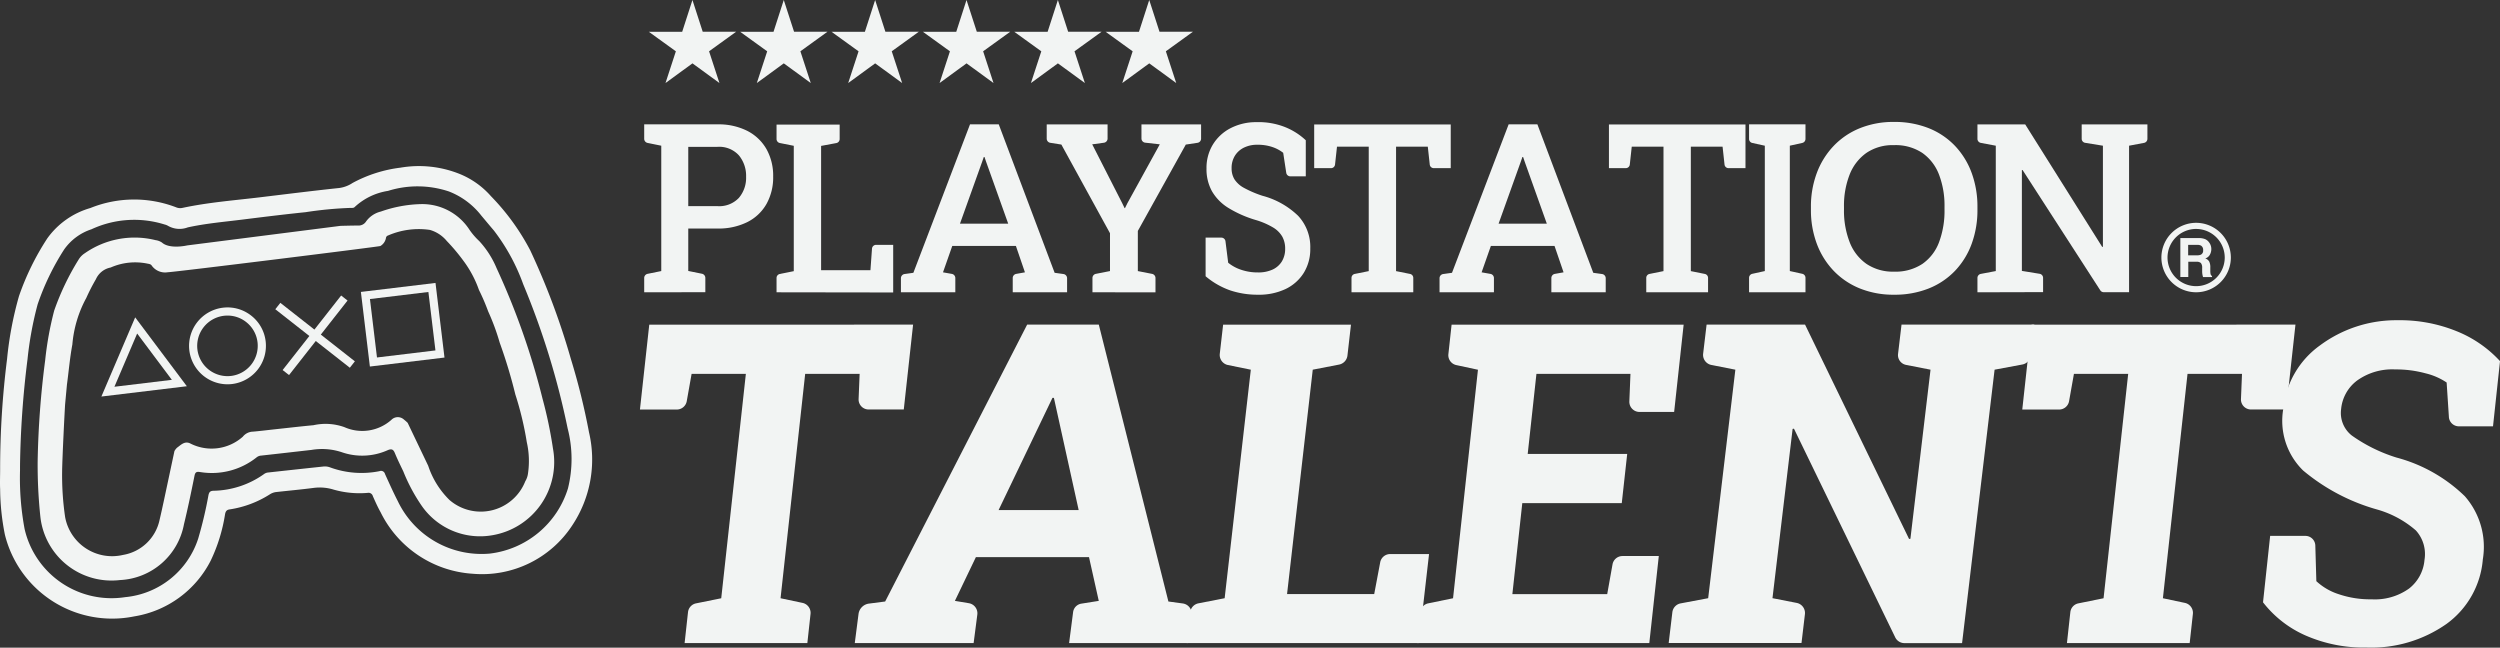
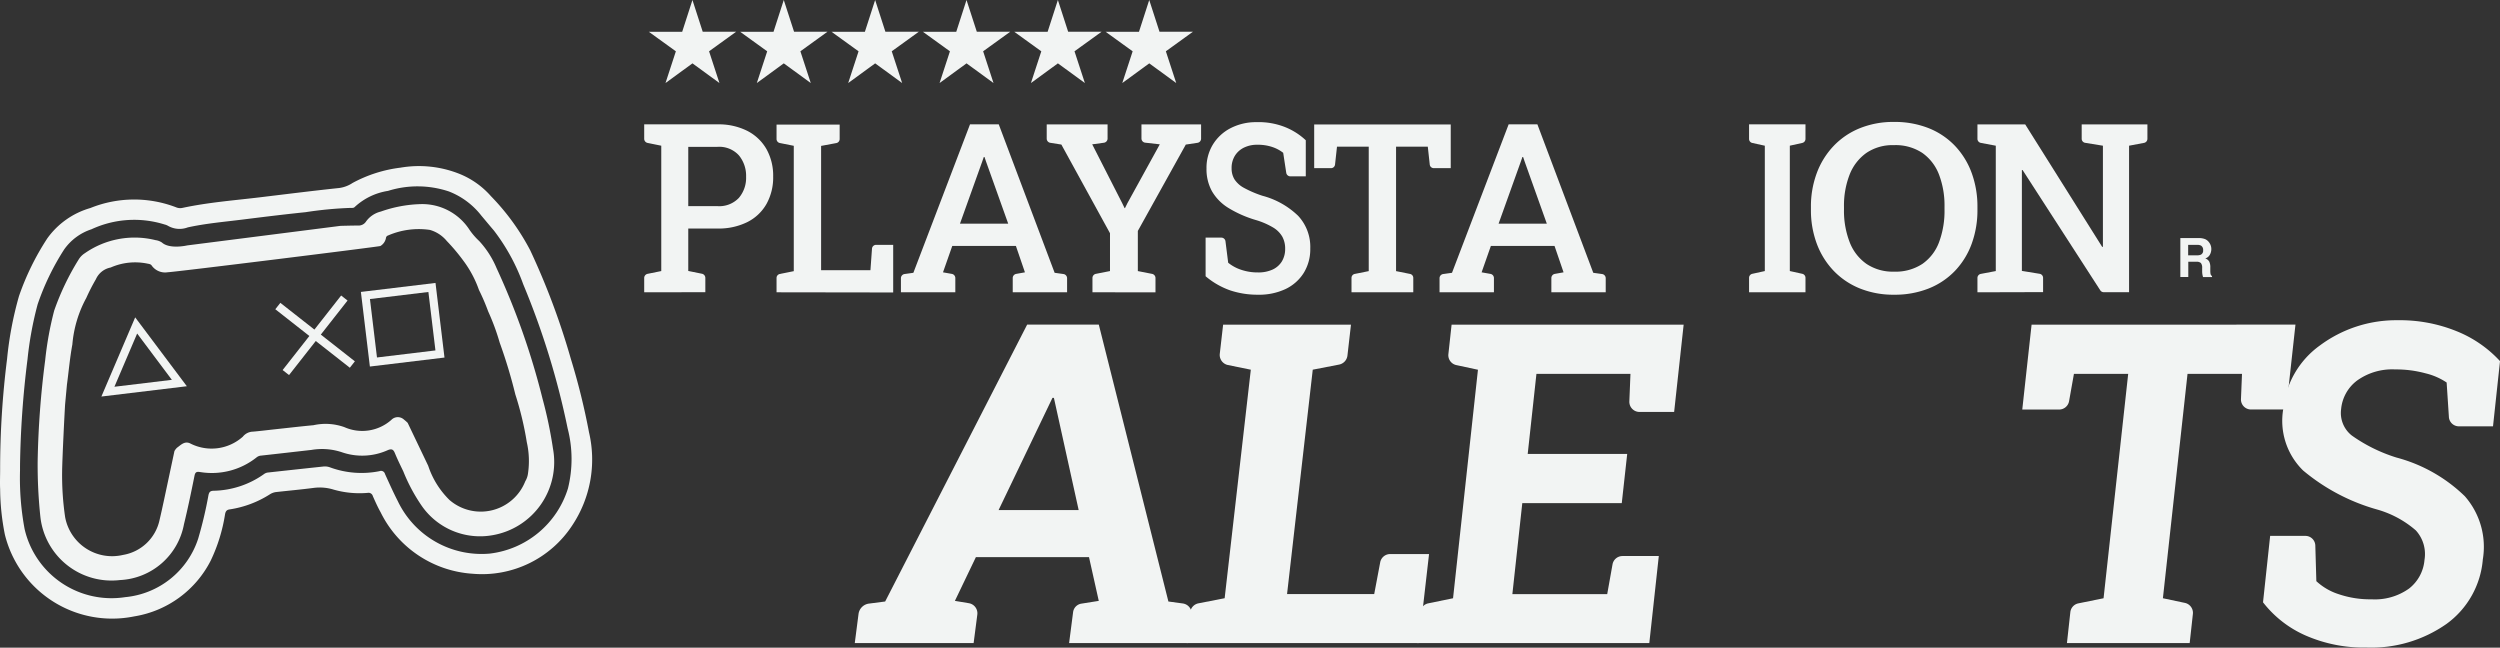
<svg xmlns="http://www.w3.org/2000/svg" width="127.996" height="33.158" viewBox="0 0 127.996 33.158">
  <rect x="0" y="0" width="127.996" height="33.158" fill="#333333" stroke="none" />
  <g transform="translate(3351.671 2782.452)">
    <g transform="translate(-3318.454 -2782.452)">
      <path d="M-3190.112-2782.452l-.525,1.627-1.709,0,1.385,1-.531,1.625,1.381-1.008,1.381,1.007-.531-1.625,1.385-1-1.71,0Z" transform="translate(3192.347 2782.452)" fill="#f2f4f3" fill-rule="evenodd" />
      <path d="M-3167.677-2782.452l-.525,1.627-1.709,0,1.385,1-.531,1.625,1.381-1.008,1.381,1.007-.531-1.625,1.385-1-1.709,0Z" transform="translate(3174.588 2782.452)" fill="#f2f4f3" fill-rule="evenodd" />
      <path d="M-3145.241-2782.452l-.525,1.627-1.709,0,1.385,1-.531,1.625,1.381-1.008,1.381,1.007-.532-1.625,1.385-1-1.71,0Z" transform="translate(3156.83 2782.452)" fill="#f2f4f3" fill-rule="evenodd" />
      <path d="M-3122.805-2782.452l-.525,1.627-1.709,0,1.385,1-.531,1.625,1.381-1.008,1.381,1.007-.531-1.625,1.385-1-1.709,0Z" transform="translate(3139.072 2782.452)" fill="#f2f4f3" fill-rule="evenodd" />
      <path d="M-3100.369-2782.452l-.525,1.627-1.709,0,1.385,1-.531,1.625,1.381-1.008,1.381,1.007-.531-1.625,1.385-1-1.71,0Z" transform="translate(3121.314 2782.452)" fill="#f2f4f3" fill-rule="evenodd" />
      <path d="M-3077.933-2782.452l-.525,1.627-1.709,0,1.385,1-.531,1.625,1.381-1.008,1.381,1.007-.531-1.625,1.385-1-1.71,0Z" transform="translate(3103.555 2782.452)" fill="#f2f4f3" fill-rule="evenodd" />
    </g>
    <g transform="translate(-3318.689 -2776.208)">
      <path d="M-3193.478-2743.314v-.732a.217.217,0,0,1,.174-.213l.7-.142v-6.418l-.7-.142a.217.217,0,0,1-.174-.213v-.738h3.749a3.255,3.255,0,0,1,1.534.336,2.365,2.365,0,0,1,.98.936,2.79,2.79,0,0,1,.34,1.4,2.79,2.79,0,0,1-.34,1.4,2.325,2.325,0,0,1-.98.93,3.3,3.3,0,0,1-1.534.331h-1.493v2.173l.7.142a.217.217,0,0,1,.174.213v.732Zm2.256-4.411h1.493a1.379,1.379,0,0,0,1.1-.425,1.583,1.583,0,0,0,.368-1.074,1.647,1.647,0,0,0-.368-1.1,1.36,1.36,0,0,0-1.1-.437h-1.493Z" transform="translate(3193.478 2752.035)" fill="#f2f4f3" />
      <path d="M-3160.975-2743.314v-.738a.209.209,0,0,1,.167-.2l.715-.144v-6.418l-.715-.143a.209.209,0,0,1-.167-.2v-.744h3.231v.742a.209.209,0,0,1-.171.205l-.779.145v6.365h2.526l.08-1.105a.209.209,0,0,1,.208-.194h.877v2.438Z" transform="translate(3167.751 2752.035)" fill="#f2f4f3" />
      <path d="M-3130.436-2743.314v-.721a.216.216,0,0,1,.186-.214l.451-.063,2.9-7.6h1.472l2.861,7.6.451.063a.216.216,0,0,1,.186.214v.721h-2.783v-.729a.216.216,0,0,1,.178-.213l.447-.08-.463-1.353h-3.257l-.475,1.353.453.08a.216.216,0,0,1,.178.213v.728Zm3.023-3.513h2.47l-1.136-3.183-.078-.23h-.036l-.084.242Z" transform="translate(3143.58 2752.035)" fill="#f2f4f3" />
      <path d="M-3092.291-2743.314v-.732a.216.216,0,0,1,.174-.212l.724-.143v-1.937l-2.49-4.54-.568-.09a.216.216,0,0,1-.182-.213v-.73h3.116v.726a.216.216,0,0,1-.187.214l-.6.081,1.535,3.011.125.26.022-.012.119-.242,1.66-3.017-.747-.084a.216.216,0,0,1-.192-.214v-.722h3.053v.729a.216.216,0,0,1-.183.214l-.6.09-2.456,4.422v2.055l.73.143a.216.216,0,0,1,.174.212v.732Z" transform="translate(3115.241 2752.035)" fill="#f2f4f3" />
      <path d="M-3052.937-2743.641a4.414,4.414,0,0,1-1.41-.219,4,4,0,0,1-1.268-.726v-1.978h.806a.213.213,0,0,1,.211.186l.139,1.1a2.088,2.088,0,0,0,.664.36,2.614,2.614,0,0,0,.858.136,1.725,1.725,0,0,0,.761-.151,1.094,1.094,0,0,0,.471-.422,1.23,1.23,0,0,0,.163-.644,1.267,1.267,0,0,0-.143-.608,1.317,1.317,0,0,0-.473-.475,3.861,3.861,0,0,0-.9-.387,5.837,5.837,0,0,1-1.388-.614,2.455,2.455,0,0,1-.84-.85,2.321,2.321,0,0,1-.283-1.169,2.3,2.3,0,0,1,.323-1.222,2.292,2.292,0,0,1,.9-.839,2.834,2.834,0,0,1,1.329-.313,3.688,3.688,0,0,1,1.459.248,3.389,3.389,0,0,1,1.072.679v1.848h-.79a.213.213,0,0,1-.21-.181l-.156-1.024a1.845,1.845,0,0,0-.542-.292,2.3,2.3,0,0,0-.787-.121,1.506,1.506,0,0,0-.682.148,1.124,1.124,0,0,0-.463.416,1.181,1.181,0,0,0-.168.641,1.065,1.065,0,0,0,.148.567,1.331,1.331,0,0,0,.494.44,5.529,5.529,0,0,0,.937.4,4.15,4.15,0,0,1,1.828,1.027,2.331,2.331,0,0,1,.621,1.671,2.311,2.311,0,0,1-.333,1.249,2.232,2.232,0,0,1-.937.83A3.18,3.18,0,0,1-3052.937-2743.641Z" transform="translate(3084.358 2752.486)" fill="#f2f4f3" />
      <path d="M-3027.045-2743.314v-.74a.206.206,0,0,1,.166-.2l.716-.144v-6.371h-1.625l-.1.915a.206.206,0,0,1-.205.184h-.863v-2.238h6.991v2.238h-.869a.206.206,0,0,1-.205-.184l-.1-.915h-1.625v6.371l.716.144a.206.206,0,0,1,.166.2v.74Z" transform="translate(3063.258 2752.035)" fill="#f2f4f3" />
      <path d="M-2922.155-2743.314v-.74a.211.211,0,0,1,.165-.206l.642-.141v-6.418l-.642-.141a.21.21,0,0,1-.165-.206v-.746h2.889v.746a.21.21,0,0,1-.165.205l-.637.141v6.418l.637.141a.21.21,0,0,1,.165.205v.74Z" transform="translate(2978.722 2752.035)" fill="#f2f4f3" />
      <path d="M-2902.712-2743.661a4.577,4.577,0,0,1-1.753-.322,3.854,3.854,0,0,1-1.342-.906,4.037,4.037,0,0,1-.86-1.382,4.9,4.9,0,0,1-.3-1.748v-.13a4.888,4.888,0,0,1,.3-1.742,4.068,4.068,0,0,1,.86-1.385,3.838,3.838,0,0,1,1.342-.909,4.554,4.554,0,0,1,1.747-.322,4.7,4.7,0,0,1,1.787.322,3.8,3.8,0,0,1,1.345.909,4.022,4.022,0,0,1,.85,1.385,5,5,0,0,1,.294,1.742v.13a5.012,5.012,0,0,1-.294,1.748,3.992,3.992,0,0,1-.85,1.382,3.816,3.816,0,0,1-1.345.906A4.686,4.686,0,0,1-2902.712-2743.661Zm0-1.181a2.488,2.488,0,0,0,1.456-.4,2.356,2.356,0,0,0,.85-1.113,4.581,4.581,0,0,0,.278-1.665v-.142a4.451,4.451,0,0,0-.281-1.647,2.4,2.4,0,0,0-.853-1.11,2.479,2.479,0,0,0-1.456-.4,2.391,2.391,0,0,0-1.412.4,2.448,2.448,0,0,0-.857,1.11,4.36,4.36,0,0,0-.288,1.647v.142a4.446,4.446,0,0,0,.288,1.662,2.413,2.413,0,0,0,.86,1.116A2.415,2.415,0,0,0-2902.712-2744.842Z" transform="translate(2966.702 2752.506)" fill="#f2f4f3" />
      <path d="M-2866.072-2743.314v-.735a.211.211,0,0,1,.172-.207l.767-.145v-6.418l-.767-.145a.211.211,0,0,1-.172-.207v-.74h2.445l3.944,6.276.035-.012v-5.172l-.91-.148a.211.211,0,0,1-.177-.208v-.736h3.365v.74a.211.211,0,0,1-.172.207l-.767.145v7.5h-1.3a.211.211,0,0,1-.177-.1l-3.976-6.156-.035.006v5.16l.909.148a.211.211,0,0,1,.177.208v.73Z" transform="translate(2934.332 2752.035)" fill="#f2f4f3" />
-       <path d="M-2954.662-2743.314v-.74a.206.206,0,0,1,.166-.2l.716-.144v-6.371h-1.625l-.1.915a.206.206,0,0,1-.205.184h-.863v-2.238h6.991v2.238h-.868a.206.206,0,0,1-.205-.184l-.1-.915h-1.625v6.371l.716.144a.206.206,0,0,1,.166.2v.74Z" transform="translate(3005.966 2752.035)" fill="#f2f4f3" />
      <path d="M-2998.167-2743.314v-.721a.216.216,0,0,1,.187-.214l.451-.063,2.9-7.6h1.472l2.861,7.6.451.063a.216.216,0,0,1,.186.214v.721h-2.783v-.729a.216.216,0,0,1,.178-.213l.447-.08-.463-1.353h-3.258l-.475,1.353.453.08a.216.216,0,0,1,.178.213v.728Zm3.023-3.513h2.47l-1.136-3.183-.078-.23h-.036l-.084.242Z" transform="translate(3038.887 2752.035)" fill="#f2f4f3" />
    </g>
    <g transform="translate(-3318.904 -2766.056)">
-       <path d="M-3180.525-2702.739l-.477,4.345h-1.8a.513.513,0,0,1-.513-.534l.053-1.291h-2.788l-1.261,11.489,1.124.238a.522.522,0,0,1,.411.568l-.163,1.49h-6.284l.174-1.583a.517.517,0,0,1,.412-.451l1.289-.261,1.261-11.489h-2.778l-.249,1.4a.518.518,0,0,1-.51.427h-1.886l.477-4.345Z" transform="translate(3194.507 2702.963)" fill="#f2f4f3" />
      <path d="M-3141.018-2688.456l.827-.107,7.27-14.177h3.668l3.563,14.177.735.1a.526.526,0,0,1,.452.589l-.186,1.44h-6.085l.205-1.584a.506.506,0,0,1,.422-.435l.892-.142-.5-2.24h-5.791l-1.075,2.24.714.119a.524.524,0,0,1,.434.584l-.189,1.458h-6.085l.192-1.488A.617.617,0,0,1-3141.018-2688.456Zm6.634-4.788h4.1l-1.268-5.745h-.074Z" transform="translate(3152.743 2702.963)" fill="#f2f4f3" />
      <path d="M-3060.27-2686.435l.18-1.573a.532.532,0,0,1,.427-.462l1.339-.261,1.34-11.7-1.171-.239a.528.528,0,0,1-.418-.577l.171-1.491h6.546l-.181,1.582a.533.533,0,0,1-.428.463l-1.348.261-1.316,11.489h4.462l.307-1.626a.519.519,0,0,1,.51-.423h1.991l-.522,4.557Z" transform="translate(3088.257 2702.963)" fill="#f2f4f3" />
      <path d="M-2993.246-2693.6h-5.093l-.508,4.658h4.856l.271-1.52a.52.52,0,0,1,.512-.429h1.858l-.486,4.457h-11.9l.173-1.584a.518.518,0,0,1,.411-.451l1.268-.26,1.275-11.7-1.108-.238a.518.518,0,0,1-.406-.562l.164-1.507h11.881l-.487,4.468h-1.772a.521.521,0,0,1-.521-.542l.057-1.407h-4.814l-.447,4.1h5.094Z" transform="translate(3043.511 2702.963)" fill="#f2f4f3" />
-       <path d="M-2923.167-2702.739l-.189,1.589a.524.524,0,0,1-.424.453l-1.421.265-1.665,14h-2.953a.524.524,0,0,1-.472-.3l-5.182-10.679-.069.011-1.031,8.667,1.239.242a.527.527,0,0,1,.422.58l-.175,1.474h-6.8l.188-1.576a.525.525,0,0,1,.425-.454l1.409-.265,1.392-11.7-1.23-.242a.526.526,0,0,1-.42-.578l.177-1.487h5.041l5.325,10.974.069-.011,1.03-8.656-1.253-.245a.512.512,0,0,1-.41-.562l.178-1.5h6.8Z" transform="translate(2994.554 2702.963)" fill="#f2f4f3" />
      <path d="M-2784.133-2698.382h-1.766a.512.512,0,0,1-.494-.5l-.114-1.743a3.322,3.322,0,0,0-1.078-.47,5.747,5.747,0,0,0-1.554-.2,3.087,3.087,0,0,0-1.947.565,2.063,2.063,0,0,0-.823,1.461,1.467,1.467,0,0,0,.551,1.361,8.1,8.1,0,0,0,2.284,1.125,7.936,7.936,0,0,1,3.5,1.982,3.931,3.931,0,0,1,.919,3.236,4.529,4.529,0,0,1-1.859,3.3,6.7,6.7,0,0,1-4.1,1.209,7.438,7.438,0,0,1-3.112-.616,5.607,5.607,0,0,1-2.182-1.7l.365-3.4h1.824a.509.509,0,0,1,.489.513l.052,1.805a3.034,3.034,0,0,0,1.144.666,5.007,5.007,0,0,0,1.685.263,3.012,3.012,0,0,0,1.915-.549,2.074,2.074,0,0,0,.793-1.467,1.8,1.8,0,0,0-.443-1.512,5.163,5.163,0,0,0-2-1.075,10.178,10.178,0,0,1-3.772-1.993,3.558,3.558,0,0,1-1.014-3.158,4.542,4.542,0,0,1,1.873-3.242,6.546,6.546,0,0,1,3.972-1.293,7.727,7.727,0,0,1,3.051.571,6.11,6.11,0,0,1,2.2,1.523Z" transform="translate(2879.004 2703.813)" fill="#f2f4f3" />
      <path d="M-2841.056-2702.739l-.477,4.345h-1.8a.513.513,0,0,1-.513-.534l.053-1.291h-2.789l-1.261,11.489,1.124.238a.522.522,0,0,1,.411.568l-.164,1.49h-6.284l.174-1.583a.517.517,0,0,1,.412-.451l1.289-.261,1.261-11.489h-2.778l-.249,1.4a.518.518,0,0,1-.51.427h-1.886l.477-4.345Z" transform="translate(2925.813 2702.963)" fill="#f2f4f3" />
    </g>
    <g transform="translate(-3241.011 -2771.043)">
      <g transform="translate(0.965 0.781)">
        <path d="M-2815-2723.936a.488.488,0,0,1,.187.139.626.626,0,0,1,.1.168.557.557,0,0,1,.037.209.6.6,0,0,1-.072.28.4.4,0,0,1-.237.194.375.375,0,0,1,.2.158.66.66,0,0,1,.057.312v.134a1.006,1.006,0,0,0,.011.185.167.167,0,0,0,.077.114v.05h-.46c-.013-.044-.022-.08-.027-.107a.969.969,0,0,1-.018-.172l0-.186a.377.377,0,0,0-.066-.254.336.336,0,0,0-.237-.064h-.407v.782h-.407v-1.995h.954A.87.87,0,0,1-2815-2723.936Zm-.862.295v.536h.449a.48.48,0,0,0,.2-.032.225.225,0,0,0,.118-.225.252.252,0,0,0-.114-.243.411.411,0,0,0-.193-.035Z" transform="translate(2816.267 2723.987)" fill="#f2f4f3" />
      </g>
      <g transform="translate(0 0)">
-         <path d="M-2819.118-2724.176a1.78,1.78,0,0,1-1.778-1.778,1.78,1.78,0,0,1,1.778-1.778,1.78,1.78,0,0,1,1.778,1.778A1.78,1.78,0,0,1-2819.118-2724.176Zm0-3.243a1.467,1.467,0,0,0-1.465,1.465,1.467,1.467,0,0,0,1.465,1.465,1.467,1.467,0,0,0,1.465-1.465A1.467,1.467,0,0,0-2819.118-2727.418Z" transform="translate(2820.896 2727.731)" fill="#f2f4f3" />
-       </g>
+         </g>
    </g>
    <g transform="translate(-3351.671 -2773.948)">
      <path d="M-3321.514-2728.034a34.633,34.633,0,0,0-.932-3.768,37.1,37.1,0,0,0-2.076-5.549,11.764,11.764,0,0,0-2.013-2.776,4.258,4.258,0,0,0-1.617-1.144,5.587,5.587,0,0,0-3.015-.316,6.9,6.9,0,0,0-2.454.784,1.619,1.619,0,0,1-.68.257c-1.348.142-2.693.312-4.039.474-1.329.16-2.665.262-3.977.542a.531.531,0,0,1-.319-.02,5.988,5.988,0,0,0-4.409.03,4.107,4.107,0,0,0-2.206,1.556,13.377,13.377,0,0,0-1.446,2.947,18.046,18.046,0,0,0-.612,3.223,44.983,44.983,0,0,0-.355,5.643c0,.341-.016.682,0,1.022a12.333,12.333,0,0,0,.242,2.326,5.657,5.657,0,0,0,6.629,4.189,5.347,5.347,0,0,0,3.911-2.856,8.535,8.535,0,0,0,.733-2.37c.025-.138.073-.227.227-.249a5.292,5.292,0,0,0,2.064-.771.773.773,0,0,1,.325-.119c.645-.071,1.292-.13,1.935-.214a2.39,2.39,0,0,1,1,.087,4.809,4.809,0,0,0,1.754.169.227.227,0,0,1,.261.165c.125.281.25.563.4.83a5.655,5.655,0,0,0,4.7,3.145,5.52,5.52,0,0,0,5.117-2.486A6.086,6.086,0,0,0-3321.514-2728.034Zm-1.079,2.872a4.778,4.778,0,0,1-4,3.334,4.751,4.751,0,0,1-4.707-2.677c-.235-.458-.446-.929-.66-1.4a.209.209,0,0,0-.282-.143,4.669,4.669,0,0,1-2.53-.194.757.757,0,0,0-.343-.044q-1.426.152-2.853.309a.43.43,0,0,0-.2.088,4.6,4.6,0,0,1-2.569.844c-.165.005-.223.061-.26.22a21.04,21.04,0,0,1-.526,2.227,4.358,4.358,0,0,1-3.74,3,4.565,4.565,0,0,1-5.148-3.487,14.226,14.226,0,0,1-.235-3c0-.075,0-.15,0-.225a48.246,48.246,0,0,1,.384-5.468,17.812,17.812,0,0,1,.518-2.812,12.81,12.81,0,0,1,1.352-2.8,2.756,2.756,0,0,1,1.4-1.041,5.2,5.2,0,0,1,3.747-.247.618.618,0,0,1,.163.062,1.186,1.186,0,0,0,1.026.086c.911-.2,1.84-.28,2.763-.395,1.089-.136,2.178-.271,3.27-.383a19.5,19.5,0,0,1,2.309-.219c.073,0,.152.013.21-.052a3.23,3.23,0,0,1,1.7-.819,5.061,5.061,0,0,1,3.118.03,3.879,3.879,0,0,1,1.66,1.238c.215.254.426.511.643.763a10.167,10.167,0,0,1,1.5,2.75,40.113,40.113,0,0,1,2.277,7.391A6.235,6.235,0,0,1-3322.593-2725.162Z" transform="translate(3351.671 2741.667)" fill="#f2f4f3" />
      <path d="M-3316.578-2722.376a37.474,37.474,0,0,0-2.354-6.687,4.738,4.738,0,0,0-.883-1.38,3.545,3.545,0,0,1-.5-.577,2.884,2.884,0,0,0-2.494-1.319,6.644,6.644,0,0,0-2.05.382,1.313,1.313,0,0,0-.749.5.455.455,0,0,1-.418.215c-.3,0-.9.017-.9.017l-7.84,1s-.9.212-1.3-.148a.776.776,0,0,0-.325-.121,4.452,4.452,0,0,0-3.617.667,1,1,0,0,0-.329.339,13.11,13.11,0,0,0-1.243,2.6,16.937,16.937,0,0,0-.462,2.544,45.854,45.854,0,0,0-.385,5.171,25.186,25.186,0,0,0,.141,2.86,3.665,3.665,0,0,0,4.071,3.222,3.5,3.5,0,0,0,3.279-2.857c.2-.821.372-1.651.539-2.481.038-.189.107-.219.282-.193a3.679,3.679,0,0,0,2.907-.758.424.424,0,0,1,.228-.084c.86-.094,1.719-.194,2.579-.291a3.212,3.212,0,0,1,1.532.114,3.185,3.185,0,0,0,2.365-.1c.206-.087.291-.035.369.157.129.314.281.621.428.928a8.988,8.988,0,0,0,.938,1.756,3.637,3.637,0,0,0,3.65,1.509,3.8,3.8,0,0,0,3.075-4.433A22.087,22.087,0,0,0-3316.578-2722.376Zm-.745,3.831a1.033,1.033,0,0,1-.14.4,2.449,2.449,0,0,1-3.875.958,4.361,4.361,0,0,1-1.093-1.753l-1.052-2.2a2.476,2.476,0,0,0-.2-.176.461.461,0,0,0-.637.026,2.247,2.247,0,0,1-2.4.371,2.853,2.853,0,0,0-1.586-.1c-.677.063-1.353.143-2.028.215h0c-.353.039-.7.082-1.058.114a.685.685,0,0,0-.531.259,2.4,2.4,0,0,1-2.707.338c-.28-.124-.463.085-.659.224a.735.735,0,0,0-.135.175q-.264,1.241-.529,2.483c-.075.349-.151.7-.233,1.044a2.3,2.3,0,0,1-1.869,1.789,2.445,2.445,0,0,1-2.966-1.939,14.792,14.792,0,0,1-.153-2.362c.009-.671.123-2.949.153-3.415q.047-.5.093-1c.093-.684.15-1.374.277-2.054h0a6.039,6.039,0,0,1,.716-2.391,9.957,9.957,0,0,1,.49-.954,1.043,1.043,0,0,1,.757-.6,3.11,3.11,0,0,1,1.878-.2c.08.016.178.026.222.1a.841.841,0,0,0,.827.342c.273,0,10.688-1.292,10.88-1.342a.6.6,0,0,0,.287-.414.151.151,0,0,1,.108-.126,3.944,3.944,0,0,1,2.141-.285,1.745,1.745,0,0,1,.865.568,9.736,9.736,0,0,1,.847,1.007,5.572,5.572,0,0,1,.8,1.5,10.543,10.543,0,0,1,.47,1.094,11.594,11.594,0,0,1,.591,1.6,25.832,25.832,0,0,1,.8,2.649,16.385,16.385,0,0,1,.588,2.45A4.353,4.353,0,0,1-3317.323-2718.546Z" transform="translate(3344.355 2734.285)" fill="#f2f4f3" />
      <path d="M-3326.773-2700.464l4.375-.527-2.645-3.526Zm3.608-.855-2.941.354,1.164-2.725Z" transform="translate(3331.964 2712.262)" fill="#f2f4f3" />
-       <path d="M-3302.06-2706.543a1.955,1.955,0,0,0-1.45-.406,1.97,1.97,0,0,0-1.718,2.189,1.971,1.971,0,0,0,1.952,1.732,2,2,0,0,0,.237-.014,1.97,1.97,0,0,0,1.718-2.189A1.954,1.954,0,0,0-3302.06-2706.543Zm-1.03,3.087a1.553,1.553,0,0,1-1.725-1.354,1.553,1.553,0,0,1,1.354-1.725,1.58,1.58,0,0,1,.188-.011,1.537,1.537,0,0,1,.954.331,1.54,1.54,0,0,1,.582,1.034A1.553,1.553,0,0,1-3303.089-2703.456Z" transform="translate(3314.922 2714.199)" fill="#f2f4f3" />
      <path d="M-3263.045-2712.514l.46,3.82,3.82-.46-.46-3.82Zm.824,3.356-.36-2.992,2.992-.361.361,2.992Z" transform="translate(3281.522 2718.956)" fill="#f2f4f3" />
      <path d="M-3280.363-2709.629l-.328-.257-1.369,1.744-1.744-1.369-.258.328,1.744,1.369-1.369,1.744.328.257,1.369-1.744,1.744,1.369.258-.328-1.744-1.369Z" transform="translate(3298.157 2716.512)" fill="#f2f4f3" />
    </g>
  </g>
</svg>